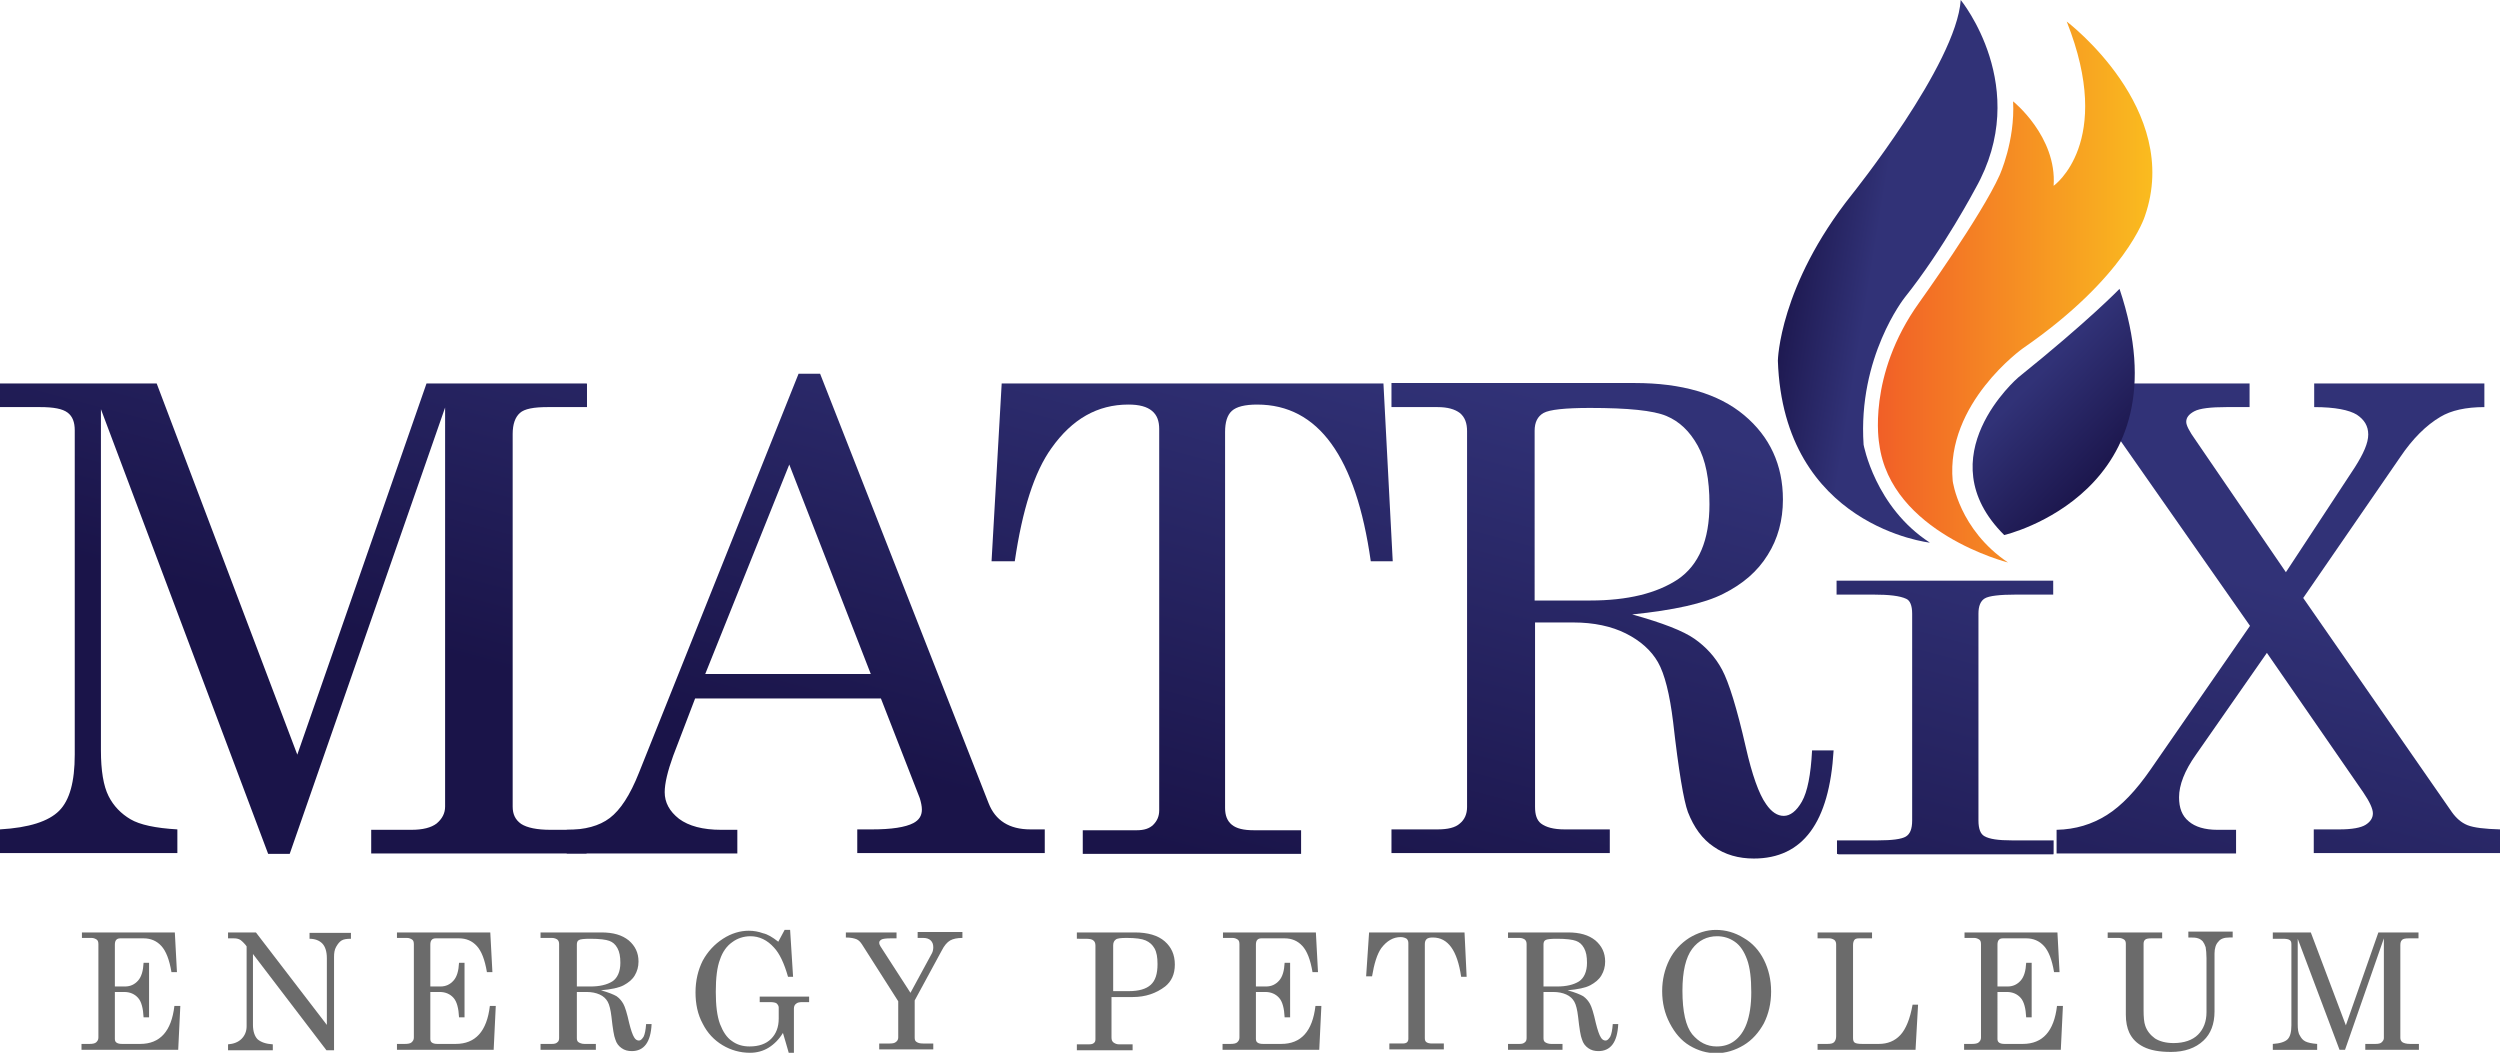
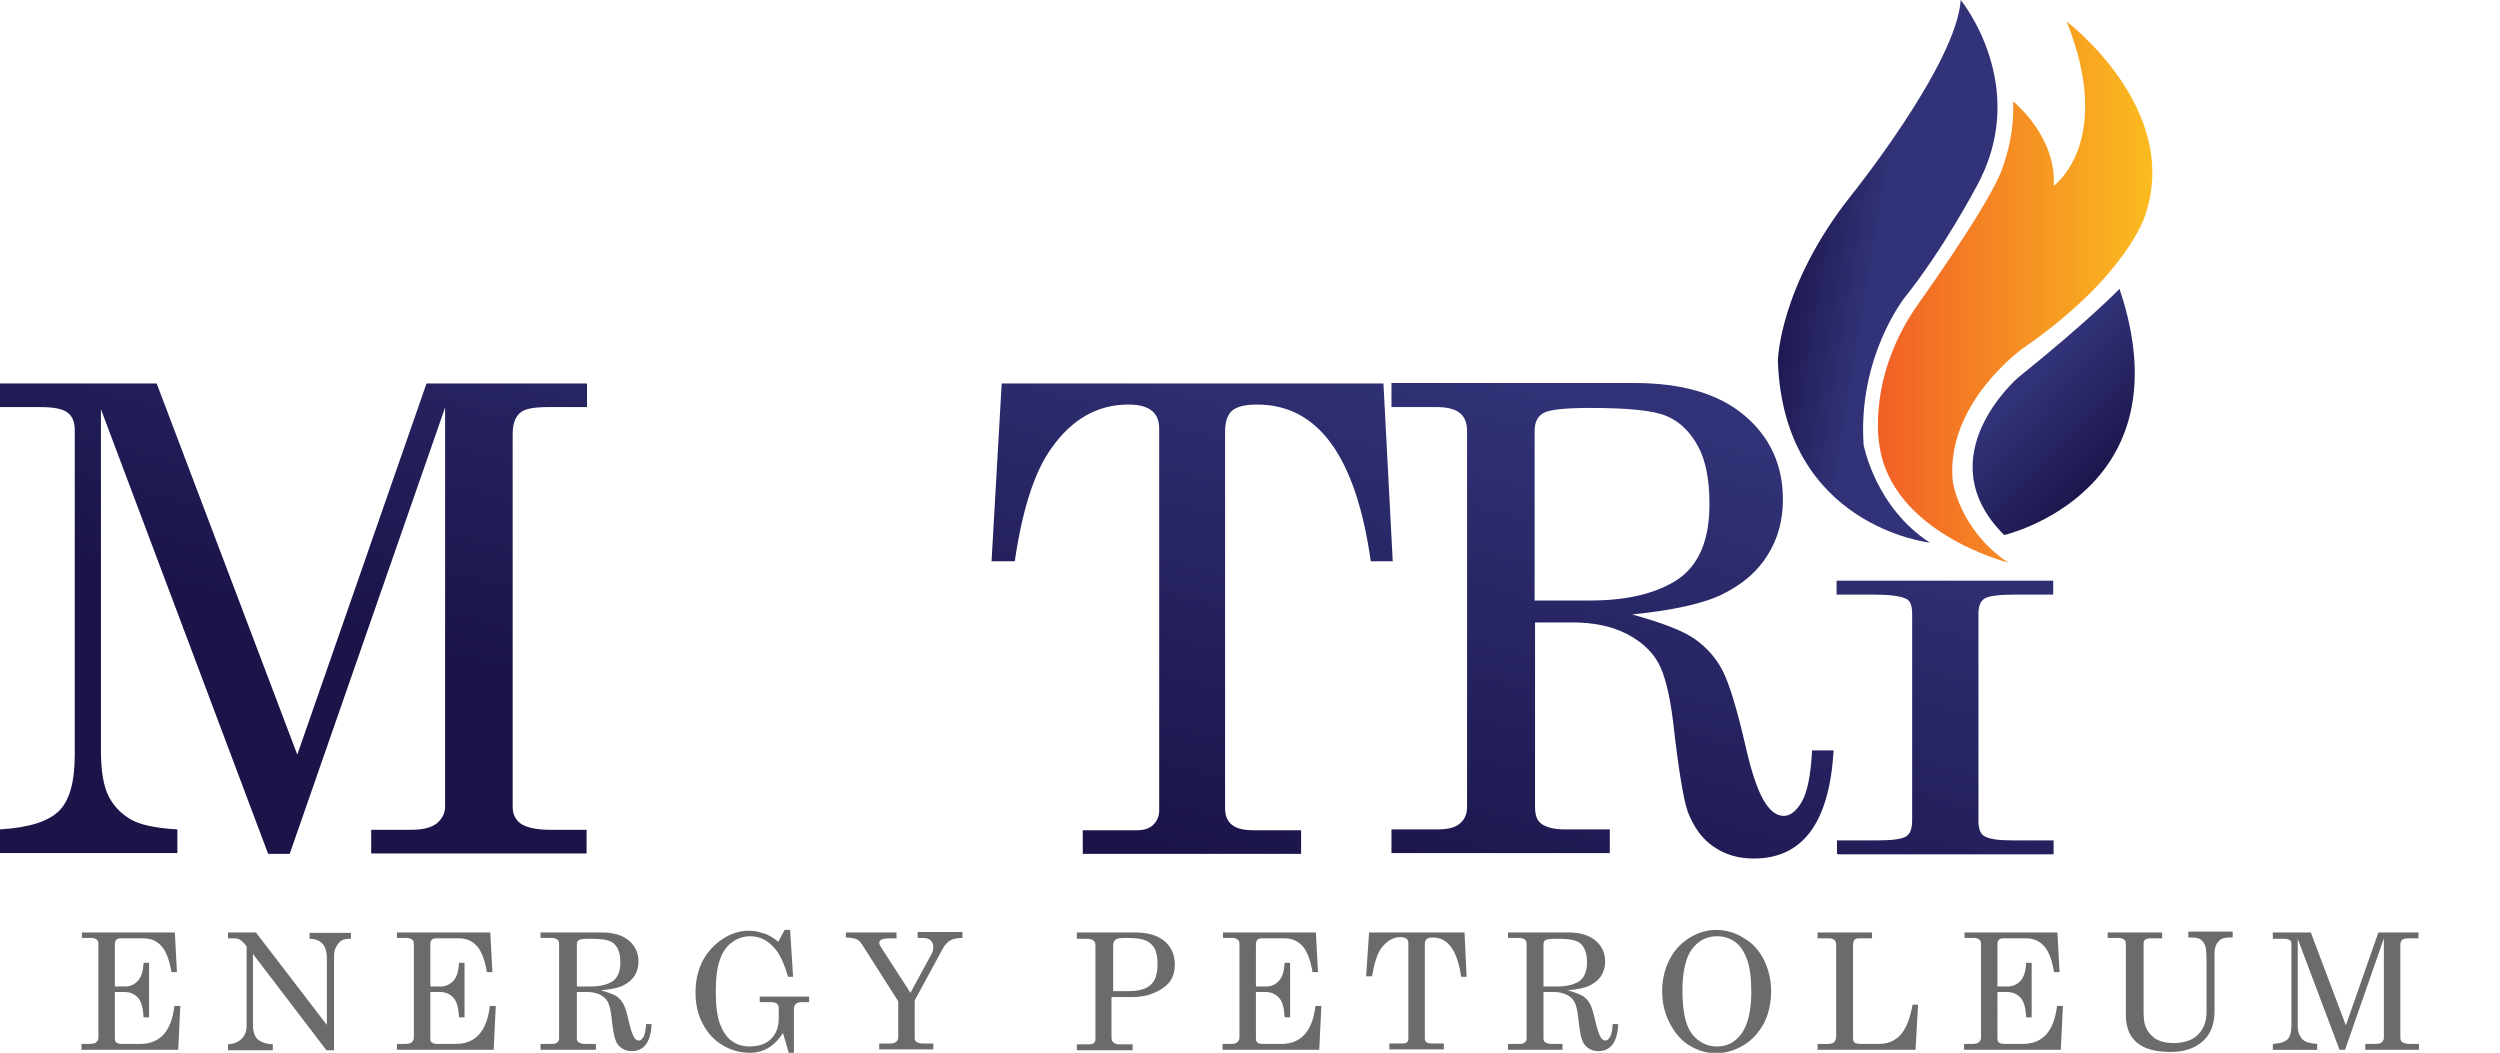
<svg xmlns="http://www.w3.org/2000/svg" xmlns:xlink="http://www.w3.org/1999/xlink" id="Layer_1" x="0px" y="0px" viewBox="0 0 592 249.3" style="enable-background:new 0 0 592 249.3;" xml:space="preserve">
  <style type="text/css">			.st0{clip-path:url(#SVGID_00000078027608750034102010000000181951659195799174_);fill:url(#SVGID_00000111911597930296662690000012613220202277857440_);}			.st1{clip-path:url(#SVGID_00000000945397034441233370000017956426196019083949_);fill:url(#SVGID_00000051385690657980824290000008267214946582062270_);}			.st2{clip-path:url(#SVGID_00000130649306233739195730000017471262455030594224_);fill:url(#SVGID_00000063619163213755339120000011845253926123275680_);}			.st3{clip-path:url(#SVGID_00000106121613352378200320000005637224285633685674_);fill:url(#SVGID_00000073701453665413311640000004276461483074518165_);}			.st4{clip-path:url(#SVGID_00000054226237407051048250000013451462236840394403_);fill:url(#SVGID_00000144323618381617082070000017700408991298396298_);}			.st5{clip-path:url(#SVGID_00000150090285127945459710000017146483927913163664_);fill:url(#SVGID_00000064324231202799538300000006026558613140595374_);}	.st6{fill:#6B6B6B;}			.st7{clip-path:url(#SVGID_00000124880679759470683680000012071002530427560370_);fill:url(#SVGID_00000126283856296042448920000002104733690132689053_);}			.st8{clip-path:url(#SVGID_00000150804803308798665050000007565929147110032538_);fill:url(#SVGID_00000098192412633730862920000005626845008812538522_);}			.st9{clip-path:url(#SVGID_00000109731311569605796860000005721032447080424618_);fill:url(#SVGID_00000180339050683135886010000010891352840904255423_);}</style>
  <g>
    <g>
      <defs>
        <path id="SVGID_1_" d="M101,90.8l-30.6,87.9L37.1,90.8H0v5.6h9.5c3.2,0,5.3,0.4,6.5,1.3c1.2,0.9,1.7,2.3,1.7,4.2v76.8    c0,6.4-1.2,10.8-3.7,13.3c-2.5,2.5-7.1,4-14,4.4v5.6h42v-5.6c-5.2-0.3-8.9-1.1-11.1-2.4c-2.2-1.3-4-3.1-5.2-5.5    c-1.2-2.4-1.8-6-1.8-10.8V96.9l39.6,105.3h5.1l36.8-105.7V191c0,1.6-0.7,2.9-2,4c-1.3,1-3.3,1.5-6,1.5h-9.5v5.6h51v-5.6h-8.5    c-3.3,0-5.6-0.5-7-1.4c-1.4-1-2-2.3-2-4.1v-88.2c0-2.4,0.6-4,1.7-5c1.1-1,3.3-1.4,6.6-1.4h9.3v-5.6H101z" />
      </defs>
      <clipPath id="SVGID_00000055680944105624882550000014606546549561069718_">
        <use xlink:href="#SVGID_1_" style="overflow:visible;" />
      </clipPath>
      <linearGradient id="SVGID_00000119824607707999909420000012807675600559897222_" gradientUnits="userSpaceOnUse" x1="1.563" y1="599.961" x2="3.705" y2="599.961" gradientTransform="matrix(15.319 -57.532 -57.532 -15.319 34562.617 9426.61)">
        <stop offset="0" style="stop-color:#1A1449" />
        <stop offset="1" style="stop-color:#313277" />
      </linearGradient>
      <polygon style="clip-path:url(#SVGID_00000055680944105624882550000014606546549561069718_);fill:url(#SVGID_00000119824607707999909420000012807675600559897222_);" points="   -27.7,194.8 9.2,56.3 166.6,98.2 129.7,236.7   " />
    </g>
    <g>
      <defs>
        <path id="SVGID_00000095327847017235086380000006065463400268949635_" d="M186.9,110l19.3,49.6H167L186.9,110z M189.1,88.5    L151.3,183c-2.1,5.3-4.4,8.8-6.9,10.7s-5.9,2.8-10.2,2.8v5.6h40.4v-5.6h-3.8c-4.4,0-7.7-0.9-10-2.6c-2.3-1.8-3.4-3.9-3.4-6.3    c0-2.1,0.7-5,2-8.6l5.2-13.6h44l9.2,23.6c0.3,1,0.5,1.9,0.5,2.7c0,1.5-0.7,2.5-2,3.2c-1.9,1-5.2,1.5-9.8,1.5H203v5.6h44.4v-5.6    H244c-5,0-8.3-2.1-9.9-6.2L194.2,88.5H189.1z" />
      </defs>
      <clipPath id="SVGID_00000060734586474897198640000009394857900454912141_">
        <use xlink:href="#SVGID_00000095327847017235086380000006065463400268949635_" style="overflow:visible;" />
      </clipPath>
      <linearGradient id="SVGID_00000109710230341771211160000011940498306510360244_" gradientUnits="userSpaceOnUse" x1="1.563" y1="599.023" x2="3.705" y2="599.023" gradientTransform="matrix(15.319 -57.532 -57.532 -15.319 34621.66 9442.332)">
        <stop offset="0" style="stop-color:#1A1449" />
        <stop offset="1" style="stop-color:#313277" />
      </linearGradient>
-       <polygon style="clip-path:url(#SVGID_00000060734586474897198640000009394857900454912141_);fill:url(#SVGID_00000109710230341771211160000011940498306510360244_);" points="   105.9,194.7 141.6,60.3 275.7,96 239.9,230.4   " />
    </g>
    <g>
      <defs>
        <path id="SVGID_00000147200958841618243580000015422571426043314826_" d="M237.2,90.8l-2.4,42.1h5.5c1.8-12.2,4.6-21.1,8.7-26.8    c4.9-6.9,10.9-10.3,18.2-10.3c2.6,0,4.4,0.5,5.6,1.5c1.2,1,1.7,2.4,1.7,4.3v90.3c0,1.4-0.5,2.5-1.4,3.4c-0.9,0.9-2.2,1.3-3.9,1.3    h-12.8v5.6h51.7v-5.6h-11.2c-2.4,0-4.1-0.4-5.2-1.3c-1.1-0.9-1.6-2.2-1.6-4v-89c0-2.3,0.5-4,1.6-5c1.1-1,3.1-1.5,6-1.5    c14.5,0,23.4,12.4,26.9,37.1h5.2l-2.2-42.1H237.2z" />
      </defs>
      <clipPath id="SVGID_00000135692041817472226770000010421949978214824358_">
        <use xlink:href="#SVGID_00000147200958841618243580000015422571426043314826_" style="overflow:visible;" />
      </clipPath>
      <linearGradient id="SVGID_00000066485823026269204850000008862664642091294629_" gradientUnits="userSpaceOnUse" x1="1.563" y1="598.059" x2="3.705" y2="598.059" gradientTransform="matrix(15.319 -57.532 -57.532 -15.319 34651.918 9450.389)">
        <stop offset="0" style="stop-color:#1A1449" />
        <stop offset="1" style="stop-color:#313277" />
      </linearGradient>
      <polygon style="clip-path:url(#SVGID_00000135692041817472226770000010421949978214824358_);fill:url(#SVGID_00000066485823026269204850000008862664642091294629_);" points="   207.1,194.8 241.1,67.2 357.5,98.2 323.5,225.8   " />
    </g>
    <g>
      <defs>
        <path id="SVGID_00000127724238905369374230000000325313004131367073_" d="M363.4,102c0-2,0.7-3.4,2.1-4.2c1.4-0.8,5.1-1.2,11-1.2    c9,0,15,0.6,18.1,1.9c3.1,1.3,5.5,3.6,7.4,7c1.9,3.4,2.8,8,2.8,13.9c0,8.5-2.5,14.4-7.5,17.8c-5,3.3-11.9,5-20.7,5h-13.2V102z     M329.5,90.8v5.6h10.9c2.4,0,4.1,0.5,5.3,1.4c1.2,1,1.7,2.4,1.7,4.3v89c0,1.7-0.6,3-1.7,3.9c-1.1,1-2.9,1.4-5.3,1.4h-10.9v5.6    h51.7v-5.6h-10.7c-2.6,0-4.4-0.5-5.6-1.4c-1-0.8-1.4-2.1-1.4-3.9v-43.7h9.1c4.8,0,9,0.9,12.4,2.6s6,4,7.6,6.8    c1.6,2.8,2.8,7.6,3.6,14.2c1.3,11.5,2.5,18.6,3.5,21.3c1.4,3.6,3.4,6.4,6.1,8.2c2.7,1.9,5.9,2.8,9.5,2.8    c11.6,0,17.9-8.5,18.9-25.6h-5.1c-0.3,5.8-1.1,9.8-2.4,12.1c-1.3,2.3-2.8,3.4-4.3,3.4c-1.5,0-2.9-0.9-4.2-2.8    c-1.7-2.4-3.3-6.9-4.8-13.5c-2.1-9.2-4-15.3-5.6-18.3c-1.6-3-3.8-5.4-6.5-7.3c-2.7-1.9-7.6-3.8-14.8-5.8c9.8-1,17.1-2.6,21.6-4.9    c4.6-2.3,8.1-5.3,10.5-9.2c2.4-3.8,3.6-8.2,3.6-13.1c0-8.2-3.1-14.9-9.2-20c-6.1-5.1-14.8-7.6-25.9-7.6H329.5z" />
      </defs>
      <clipPath id="SVGID_00000164512398639453176900000006095678056062923410_">
        <use xlink:href="#SVGID_00000127724238905369374230000000325313004131367073_" style="overflow:visible;" />
      </clipPath>
      <linearGradient id="SVGID_00000162345078038785322870000018404105815669413566_" gradientUnits="userSpaceOnUse" x1="1.563" y1="597.236" x2="3.705" y2="597.236" gradientTransform="matrix(15.319 -57.532 -57.532 -15.319 34697.676 9462.572)">
        <stop offset="0" style="stop-color:#1A1449" />
        <stop offset="1" style="stop-color:#313277" />
      </linearGradient>
      <polygon style="clip-path:url(#SVGID_00000164512398639453176900000006095678056062923410_);fill:url(#SVGID_00000162345078038785322870000018404105815669413566_);" points="   301.5,195.9 336.4,64.8 462.1,98.3 427.2,229.3   " />
    </g>
    <g>
      <defs>
        <path id="SVGID_00000035520528244412586210000014435326885091023528_" d="M434.9,137.5v3.3h8.7c3.8,0,6.3,0.3,7.8,1    c0.9,0.4,1.4,1.6,1.4,3.5v49c0,2-0.5,3.2-1.5,3.8c-1,0.6-3.2,0.9-6.6,0.9h-9.7v3.3h51.3v-3.3h-9.9c-3.2,0-5.3-0.3-6.5-1    c-0.9-0.5-1.4-1.7-1.4-3.7v-49c0-1.8,0.5-3,1.5-3.6c1-0.6,3.5-0.9,7.4-0.9h8.8v-3.3H434.9z" />
      </defs>
      <clipPath id="SVGID_00000100374460743164901790000008636708144017248929_">
        <use xlink:href="#SVGID_00000035520528244412586210000014435326885091023528_" style="overflow:visible;" />
      </clipPath>
      <linearGradient id="SVGID_00000140006518448949471400000014876996085564714940_" gradientUnits="userSpaceOnUse" x1="1.563" y1="596.524" x2="3.705" y2="596.524" gradientTransform="matrix(15.319 -57.532 -57.532 -15.319 34735.867 9472.742)">
        <stop offset="0" style="stop-color:#1A1449" />
        <stop offset="1" style="stop-color:#313277" />
      </linearGradient>
      <polygon style="clip-path:url(#SVGID_00000100374460743164901790000008636708144017248929_);fill:url(#SVGID_00000140006518448949471400000014876996085564714940_);" points="   418.8,197.9 438.3,124.7 502.3,141.8 482.9,214.9   " />
    </g>
    <g>
      <defs>
        <path id="SVGID_00000066507037054764088540000004510540391959051179_" d="M548,90.8v5.6c5,0,8.3,0.7,10.1,1.8    c1.8,1.2,2.7,2.7,2.7,4.7c0,2-1.1,4.5-3.2,7.8l-16.3,24.8l-21.4-31.3c-1.5-2.1-2.2-3.5-2.2-4.3c0-1,0.6-1.8,1.9-2.5    c1.3-0.7,3.9-1,7.7-1h5.4v-5.6H487v5.6c4.1,0,7,0.6,8.9,1.5c1.9,1,4,3.2,6.4,6.7l30.5,43.6l-23.6,34.1    c-3.4,4.9-6.8,8.5-10.3,10.7c-3.5,2.2-7.4,3.4-11.9,3.5v5.6h42.5v-5.6h-4.4c-3,0-5.3-0.7-6.8-2c-1.6-1.3-2.3-3.2-2.3-5.7    c0-2.9,1.3-6.3,4-10.1l16.8-24.1l22.8,33c1.5,2.2,2.3,3.9,2.3,5c0,1.1-0.6,2-1.7,2.7c-1.1,0.7-3.2,1.1-6.2,1.1h-6.1v5.6H592v-5.6    c-3.6-0.1-6.2-0.4-7.7-1c-1.5-0.6-2.7-1.7-3.7-3.1l-35.2-50.7l23-33.4c2.9-4.3,6.1-7.5,9.5-9.5c2.5-1.5,6-2.3,10.4-2.3v-5.6H548z    " />
      </defs>
      <clipPath id="SVGID_00000155837855669225159260000010747363395763999622_">
        <use xlink:href="#SVGID_00000066507037054764088540000004510540391959051179_" style="overflow:visible;" />
      </clipPath>
      <linearGradient id="SVGID_00000054960168010300750960000003987705064422050991_" gradientUnits="userSpaceOnUse" x1="1.563" y1="595.894" x2="3.705" y2="595.894" gradientTransform="matrix(15.319 -57.532 -57.532 -15.319 34767.586 9481.188)">
        <stop offset="0" style="stop-color:#1A1449" />
        <stop offset="1" style="stop-color:#313277" />
      </linearGradient>
-       <polygon style="clip-path:url(#SVGID_00000155837855669225159260000010747363395763999622_);fill:url(#SVGID_00000054960168010300750960000003987705064422050991_);" points="   459.4,194.8 494,64.7 619.7,98.2 585.1,228.3   " />
    </g>
    <path class="st6" d="M19.3,220.8h22.1l0.5,9.4h-1.3c-0.5-3-1.3-5-2.4-6.2c-1.1-1.2-2.5-1.8-4.2-1.8h-5.5c-0.4,0-0.8,0.1-1,0.4  c-0.2,0.2-0.3,0.6-0.3,1.1v9.9h2.4c1.3,0,2.3-0.5,3.1-1.4c0.8-0.9,1.2-2.3,1.3-4.2h1.3v12.9H34c-0.1-2.1-0.5-3.7-1.3-4.6  c-0.8-0.9-1.9-1.4-3.3-1.4h-2.2V246c0,0.4,0.1,0.7,0.4,0.9c0.3,0.2,0.7,0.3,1.3,0.3h4.3c4.7,0,7.4-3,8.1-9h1.4l-0.5,10.4H19.3v-1.4  h1.9c0.7,0,1.3-0.1,1.6-0.4c0.3-0.3,0.5-0.6,0.5-1.1v-22.1c0-0.5-0.1-0.9-0.4-1.1c-0.3-0.2-0.7-0.4-1.2-0.4h-2.3V220.8z" />
    <path class="st6" d="M54,220.8h6.6l16.8,21.9v-15.8c0-1.6-0.4-2.8-1.1-3.5c-0.7-0.7-1.7-1.1-3-1.1v-1.4h9.8v1.4  c-1,0-1.7,0.1-2.2,0.4c-0.5,0.3-0.9,0.8-1.3,1.5c-0.4,0.7-0.5,1.5-0.5,2.4v22.1h-1.8l-17.4-22.8v16.8c0,1.5,0.4,2.7,1.1,3.4  c0.8,0.7,2,1.1,3.6,1.2v1.4H54v-1.4c1.3-0.1,2.4-0.5,3.2-1.3c0.8-0.8,1.2-1.8,1.2-3v-18.9l-0.3-0.4c-0.6-0.7-1.1-1.1-1.3-1.2  c-0.4-0.2-0.8-0.3-1.4-0.3H54V220.8z" />
    <path class="st6" d="M94,220.8h22.1l0.5,9.4h-1.3c-0.5-3-1.3-5-2.4-6.2c-1.1-1.2-2.5-1.8-4.2-1.8h-5.5c-0.4,0-0.8,0.1-1,0.4  c-0.2,0.2-0.3,0.6-0.3,1.1v9.9h2.4c1.3,0,2.3-0.5,3.1-1.4c0.8-0.9,1.2-2.3,1.3-4.2h1.3v12.9h-1.3c-0.1-2.1-0.5-3.7-1.3-4.6  c-0.8-0.9-1.9-1.4-3.3-1.4h-2.2V246c0,0.4,0.1,0.7,0.4,0.9c0.3,0.2,0.7,0.3,1.3,0.3h4.3c4.7,0,7.4-3,8.1-9h1.4l-0.5,10.4H94v-1.4  h1.9c0.7,0,1.3-0.1,1.6-0.4c0.3-0.3,0.5-0.6,0.5-1.1v-22.1c0-0.5-0.1-0.9-0.4-1.1c-0.3-0.2-0.7-0.4-1.2-0.4H94V220.8z" />
    <path class="st6" d="M128,220.8h14.4c2.8,0,4.9,0.6,6.5,1.9c1.5,1.3,2.3,2.9,2.3,5c0,1.2-0.3,2.3-0.9,3.3c-0.6,1-1.5,1.7-2.6,2.3  c-1.1,0.6-3,1-5.4,1.2c1.8,0.5,3,1,3.7,1.4c0.7,0.5,1.2,1.1,1.6,1.8c0.4,0.7,0.9,2.3,1.4,4.6c0.4,1.6,0.8,2.8,1.2,3.4  c0.3,0.5,0.7,0.7,1.1,0.7c0.4,0,0.7-0.3,1.1-0.9c0.3-0.6,0.5-1.6,0.6-3h1.3c-0.2,4.3-1.8,6.4-4.7,6.4c-0.9,0-1.7-0.2-2.4-0.7  c-0.7-0.5-1.2-1.1-1.5-2.1c-0.3-0.7-0.6-2.5-0.9-5.3c-0.2-1.7-0.5-2.9-0.9-3.6c-0.4-0.7-1-1.3-1.9-1.7c-0.9-0.4-1.9-0.6-3.1-0.6  h-2.3v10.9c0,0.5,0.1,0.8,0.4,1c0.3,0.2,0.8,0.4,1.4,0.4h2.7v1.4H128v-1.4h2.7c0.6,0,1-0.1,1.3-0.4c0.3-0.2,0.4-0.6,0.4-1v-22.2  c0-0.5-0.1-0.8-0.4-1.1c-0.3-0.2-0.7-0.4-1.3-0.4H128V220.8z M136.5,233.6h3.3c2.2,0,3.9-0.4,5.2-1.2c1.2-0.8,1.9-2.3,1.9-4.4  c0-1.5-0.2-2.6-0.7-3.5c-0.5-0.9-1.1-1.4-1.9-1.7c-0.8-0.3-2.3-0.5-4.5-0.5c-1.5,0-2.4,0.1-2.7,0.3c-0.4,0.2-0.5,0.6-0.5,1.1V233.6  z" />
    <path class="st6" d="M184.3,223l1.5-2.8h1.3l0.7,11.1h-1.2c-0.9-3.2-2-5.5-3.3-6.9c-1.6-1.8-3.5-2.7-5.6-2.7  c-1.6,0-3.1,0.5-4.3,1.4c-1.3,0.9-2.3,2.3-2.9,4.1c-0.7,1.8-1,4.4-1,7.7c0,3.2,0.3,5.7,1,7.6c0.7,1.8,1.6,3.2,2.8,4  c1.2,0.9,2.6,1.3,4.2,1.3c2.2,0,3.9-0.6,5.1-1.8c1.2-1.2,1.8-2.8,1.8-4.8v-2.6c0-0.4-0.2-0.7-0.5-1c-0.3-0.2-0.8-0.3-1.6-0.3h-2.4  v-1.3h11.7v1.3h-1.6c-0.7,0-1.2,0.1-1.5,0.4c-0.3,0.2-0.5,0.6-0.5,1.1v10.6h-1.2c-0.5-1.7-0.9-3.2-1.4-4.8  c-0.9,1.5-2.1,2.7-3.4,3.5c-1.3,0.8-2.8,1.2-4.4,1.2c-2.3,0-4.5-0.6-6.5-1.8c-2-1.2-3.6-2.9-4.7-5.1c-1.2-2.2-1.7-4.7-1.7-7.4  c0-2.8,0.6-5.3,1.7-7.5c1.2-2.2,2.8-3.9,4.8-5.2c2-1.3,4.1-1.9,6.1-1.9c1.2,0,2.3,0.2,3.4,0.6C181.7,221.2,182.9,221.9,184.3,223" />
    <path class="st6" d="M200.1,220.8h12.2v1.4h-1.4c-1.1,0-1.9,0.1-2.2,0.3c-0.3,0.2-0.5,0.4-0.5,0.7c0,0.3,0.1,0.6,0.3,0.9l7.1,11  l5.1-9.4c0.2-0.4,0.3-0.9,0.3-1.4c0-0.7-0.2-1.2-0.6-1.6c-0.4-0.4-1-0.6-1.8-0.6h-1.3v-1.4h10.6v1.4c-1.2,0-2.2,0.2-2.9,0.6  c-0.7,0.4-1.4,1.2-2,2.4l-6.4,11.8v8.8c0,0.5,0.1,0.8,0.4,1c0.4,0.3,0.9,0.4,1.6,0.4h2.4v1.4h-12.8v-1.4h2.5c0.7,0,1.2-0.1,1.5-0.4  c0.3-0.2,0.5-0.6,0.5-1v-8.6l-8.6-13.5c-0.4-0.6-0.8-1-1.3-1.2c-0.5-0.2-1.3-0.4-2.5-0.4V220.8z" />
    <path class="st6" d="M255,220.8h13.7c3.1,0,5.5,0.7,7.1,2.1c1.6,1.4,2.4,3.2,2.4,5.5c0,2.3-0.8,4-2.3,5.2c-2.1,1.6-4.6,2.5-7.7,2.5  h-5v9.5c0,0.6,0.1,0.9,0.4,1.2c0.4,0.3,0.8,0.5,1.4,0.5h3.2v1.4H255v-1.4h2.8c0.6,0,1-0.1,1.2-0.3c0.3-0.2,0.4-0.5,0.4-0.9v-22.2  c0-0.6-0.2-1-0.5-1.2c-0.3-0.3-0.9-0.4-1.9-0.4H255V220.8z M263.5,234.7h3.8c2.4,0,4.1-0.5,5.2-1.5c1.1-1,1.6-2.6,1.6-4.9  c0-1.6-0.2-2.8-0.7-3.7c-0.5-0.9-1.2-1.5-2.1-1.9c-0.9-0.4-2.4-0.6-4.5-0.6c-1.4,0-2.3,0.1-2.6,0.4c-0.4,0.3-0.6,0.7-0.6,1.4V234.7  z" />
    <path class="st6" d="M289.5,220.8h22.1l0.5,9.4h-1.3c-0.5-3-1.3-5-2.4-6.2c-1.1-1.2-2.5-1.8-4.2-1.8h-5.5c-0.4,0-0.8,0.1-1,0.4  c-0.2,0.2-0.3,0.6-0.3,1.1v9.9h2.4c1.3,0,2.3-0.5,3.1-1.4c0.8-0.9,1.2-2.3,1.3-4.2h1.3v12.9h-1.3c-0.1-2.1-0.5-3.7-1.3-4.6  c-0.8-0.9-1.9-1.4-3.3-1.4h-2.2V246c0,0.4,0.1,0.7,0.4,0.9c0.3,0.2,0.7,0.3,1.3,0.3h4.3c4.7,0,7.4-3,8.1-9h1.4l-0.5,10.4h-22.9  v-1.4h1.9c0.7,0,1.3-0.1,1.6-0.4c0.3-0.3,0.5-0.6,0.5-1.1v-22.1c0-0.5-0.1-0.9-0.4-1.1c-0.3-0.2-0.7-0.4-1.2-0.4h-2.3V220.8z" />
    <path class="st6" d="M324.2,220.8h22.6l0.5,10.5h-1.3c-0.9-6.2-3.1-9.3-6.7-9.3c-0.7,0-1.2,0.1-1.5,0.4c-0.3,0.3-0.4,0.7-0.4,1.2  v22.2c0,0.5,0.1,0.8,0.4,1c0.3,0.2,0.7,0.3,1.3,0.3h2.8v1.4H329v-1.4h3.2c0.4,0,0.8-0.1,1-0.3c0.2-0.2,0.3-0.5,0.3-0.8v-22.6  c0-0.5-0.1-0.8-0.4-1.1c-0.3-0.2-0.8-0.4-1.4-0.4c-1.8,0-3.3,0.9-4.6,2.6c-1,1.4-1.7,3.7-2.2,6.7h-1.4L324.2,220.8z" />
    <path class="st6" d="M356.9,220.8h14.4c2.8,0,4.9,0.6,6.5,1.9c1.5,1.3,2.3,2.9,2.3,5c0,1.2-0.3,2.3-0.9,3.3c-0.6,1-1.5,1.7-2.6,2.3  c-1.1,0.6-3,1-5.4,1.2c1.8,0.5,3,1,3.7,1.4c0.7,0.5,1.2,1.1,1.6,1.8c0.4,0.7,0.9,2.3,1.4,4.6c0.4,1.6,0.8,2.8,1.2,3.4  c0.3,0.5,0.7,0.7,1.1,0.7c0.4,0,0.7-0.3,1.1-0.9c0.3-0.6,0.5-1.6,0.6-3h1.3c-0.2,4.3-1.8,6.4-4.7,6.4c-0.9,0-1.7-0.2-2.4-0.7  c-0.7-0.5-1.2-1.1-1.5-2.1c-0.3-0.7-0.6-2.5-0.9-5.3c-0.2-1.7-0.5-2.9-0.9-3.6c-0.4-0.7-1-1.3-1.9-1.7c-0.9-0.4-1.9-0.6-3.1-0.6  h-2.3v10.9c0,0.5,0.1,0.8,0.4,1c0.3,0.2,0.8,0.4,1.4,0.4h2.7v1.4h-12.9v-1.4h2.7c0.6,0,1-0.1,1.3-0.4c0.3-0.2,0.4-0.6,0.4-1v-22.2  c0-0.5-0.1-0.8-0.4-1.1c-0.3-0.2-0.7-0.4-1.3-0.4h-2.7V220.8z M365.4,233.6h3.3c2.2,0,3.9-0.4,5.2-1.2c1.2-0.8,1.9-2.3,1.9-4.4  c0-1.5-0.2-2.6-0.7-3.5c-0.5-0.9-1.1-1.4-1.9-1.7c-0.8-0.3-2.3-0.5-4.5-0.5c-1.5,0-2.4,0.1-2.7,0.3c-0.4,0.2-0.5,0.6-0.5,1.1V233.6  z" />
    <path class="st6" d="M406.3,220.2c2.3,0,4.5,0.6,6.6,1.9c2.1,1.2,3.7,3,4.8,5.2s1.7,4.7,1.7,7.5c0,2.8-0.6,5.3-1.7,7.5  c-1.2,2.2-2.8,4-4.8,5.2c-2,1.2-4.2,1.9-6.5,1.9c-2.2,0-4.3-0.6-6.3-1.8c-2-1.2-3.5-3-4.7-5.3c-1.2-2.3-1.8-4.8-1.8-7.6  c0-2.7,0.6-5.2,1.7-7.4c1.1-2.2,2.7-3.9,4.7-5.2C402,220.9,404.1,220.2,406.3,220.2 M406.6,221.7c-2.4,0-4.4,1-5.9,3  c-1.5,2-2.3,5.3-2.3,9.9c0,5,0.8,8.4,2.3,10.3c1.6,1.9,3.5,2.9,5.8,2.9c1.6,0,3-0.4,4.2-1.3c1.2-0.9,2.2-2.2,2.9-4.1  c0.7-1.9,1.1-4.4,1.1-7.4c0-3.3-0.3-5.9-1-7.8c-0.7-1.9-1.6-3.3-2.9-4.2S408.1,221.7,406.6,221.7" />
    <path class="st6" d="M430.4,220.8h12.9v1.4h-3.1c-0.5,0-0.9,0.1-1.1,0.4c-0.2,0.3-0.3,0.7-0.3,1.2v22c0,0.5,0.1,0.9,0.4,1.1  c0.3,0.2,0.9,0.3,1.8,0.3h3.9c2.1,0,3.8-0.7,5.1-2.1c1.3-1.4,2.3-3.8,2.9-7.2h1.3l-0.6,10.7h-23.2v-1.4h2.3c0.8,0,1.3-0.1,1.6-0.4  c0.3-0.3,0.5-0.8,0.5-1.4v-21.7c0-0.5-0.1-0.8-0.4-1.1c-0.3-0.2-0.7-0.4-1.2-0.4h-2.8V220.8z" />
    <path class="st6" d="M465.1,220.8h22.1l0.5,9.4h-1.3c-0.5-3-1.3-5-2.4-6.2c-1.1-1.2-2.5-1.8-4.2-1.8h-5.5c-0.4,0-0.8,0.1-1,0.4  c-0.2,0.2-0.3,0.6-0.3,1.1v9.9h2.4c1.3,0,2.3-0.5,3.1-1.4c0.8-0.9,1.2-2.3,1.3-4.2h1.3v12.9h-1.3c-0.1-2.1-0.5-3.7-1.3-4.6  c-0.8-0.9-1.9-1.4-3.3-1.4h-2.2V246c0,0.4,0.1,0.7,0.4,0.9c0.3,0.2,0.7,0.3,1.3,0.3h4.3c4.7,0,7.4-3,8.1-9h1.4l-0.5,10.4h-22.9  v-1.4h1.9c0.7,0,1.3-0.1,1.6-0.4c0.3-0.3,0.5-0.6,0.5-1.1v-22.1c0-0.5-0.1-0.9-0.4-1.1c-0.3-0.2-0.7-0.4-1.2-0.4h-2.3V220.8z" />
    <path class="st6" d="M499.2,220.8H512v1.4h-2.6c-0.7,0-1.2,0.1-1.4,0.3c-0.3,0.2-0.4,0.6-0.4,1v15.7c0,1.6,0.1,2.9,0.4,3.7  c0.4,1.2,1.2,2.2,2.3,3c1.1,0.7,2.6,1.1,4.4,1.1c2.5,0,4.5-0.7,5.8-2c1.3-1.3,2-3.1,2-5.3v-12.8c0-1.1-0.1-2-0.2-2.6  c-0.2-0.6-0.4-1-0.7-1.4c-0.3-0.3-0.7-0.6-1.1-0.7c-0.5-0.2-1.2-0.2-2.3-0.2v-1.4h10.5v1.4h-0.8c-1.2,0-2.1,0.3-2.6,1  c-0.6,0.6-0.9,1.6-0.9,2.8v13.7c0,3-0.9,5.3-2.6,6.9c-1.9,1.8-4.5,2.7-7.7,2.7c-2.8,0-4.9-0.4-6.5-1.2c-1.6-0.8-2.7-1.9-3.4-3.4  c-0.5-1.1-0.8-2.5-0.8-4.2v-16.8c0-0.4-0.1-0.8-0.4-1c-0.3-0.2-0.7-0.4-1.3-0.4h-2.6V220.8z" />
    <path class="st6" d="M537.9,220.8h9.3l8.3,22l7.7-22h9.5v1.4h-2.3c-0.8,0-1.4,0.1-1.6,0.4c-0.3,0.2-0.4,0.7-0.4,1.2v22  c0,0.4,0.2,0.8,0.5,1c0.3,0.2,0.9,0.4,1.8,0.4h2.1v1.4h-12.7v-1.4h2.4c0.7,0,1.2-0.1,1.5-0.4c0.3-0.3,0.5-0.6,0.5-1v-23.6  l-9.2,26.4h-1.3l-9.9-26.3v20.2c0,1.2,0.1,2.1,0.5,2.7c0.3,0.6,0.7,1.1,1.3,1.4c0.6,0.3,1.5,0.5,2.8,0.6v1.4h-10.5v-1.4  c1.7-0.1,2.9-0.5,3.5-1.1s0.9-1.7,0.9-3.3v-19.2c0-0.5-0.1-0.8-0.4-1c-0.3-0.2-0.8-0.3-1.6-0.3h-2.4V220.8z" />
    <g>
      <defs>
        <path id="SVGID_00000055682055527117763290000007757905833637609104_" d="M486.3,44c0.8-11.7-9.6-20-9.6-20    c0.5,9.4-3.2,17.5-3.2,17.5c-4.3,9.6-19,30.1-19,30.1c-12.5,17.4-9.5,33.5-9.5,33.5c2.7,21.1,30.5,28.1,30.5,28.1    c-11.6-7.8-13.1-19.3-13.1-19.3C460.7,95.5,479,82.5,479,82.5c24.5-16.9,28.9-31.3,28.9-31.3c8.9-25.4-18.5-46.1-18.5-46.1    C500.8,33.8,486.3,44,486.3,44" />
      </defs>
      <clipPath id="SVGID_00000119104309196218413590000015573355759509216411_">
        <use xlink:href="#SVGID_00000055682055527117763290000007757905833637609104_" style="overflow:visible;" />
      </clipPath>
      <linearGradient id="SVGID_00000018215706905877452440000000784301470329895834_" gradientUnits="userSpaceOnUse" x1="-1.505" y1="601.936" x2="0.637" y2="601.936" gradientTransform="matrix(30.412 0 0 -30.412 490.313 18375.309)">
        <stop offset="0" style="stop-color:#F15F27" />
        <stop offset="1" style="stop-color:#FABC1F" />
      </linearGradient>
      <rect x="441.9" y="5.1" style="clip-path:url(#SVGID_00000119104309196218413590000015573355759509216411_);fill:url(#SVGID_00000018215706905877452440000000784301470329895834_);" width="75" height="128.1" />
    </g>
    <g>
      <defs>
        <path id="SVGID_00000055670790297187115050000012024033744714996896_" d="M438.5,46.1C421.3,67.7,421,85.4,421,85.4    c1.3,39.3,36,43.1,36,43.1c-13-8.4-15.7-23.2-15.7-23.2c-1.4-20.8,9.7-34.8,9.7-34.8c9.2-11.5,16.8-25.9,16.8-25.9    C481.3,20.7,464.3,0,464.3,0C463.3,15.2,438.5,46.1,438.5,46.1" />
      </defs>
      <clipPath id="SVGID_00000080896221066902714110000006209612132385054892_">
        <use xlink:href="#SVGID_00000055670790297187115050000012024033744714996896_" style="overflow:visible;" />
      </clipPath>
      <linearGradient id="SVGID_00000083060489165718287950000014880688182619982252_" gradientUnits="userSpaceOnUse" x1="-8.562" y1="613.632" x2="-6.421" y2="613.632" gradientTransform="matrix(10.486 1.707 1.707 -10.486 -536.764 6508.617)">
        <stop offset="0" style="stop-color:#1A1449" />
        <stop offset="1" style="stop-color:#313277" />
      </linearGradient>
      <polygon style="clip-path:url(#SVGID_00000080896221066902714110000006209612132385054892_);fill:url(#SVGID_00000083060489165718287950000014880688182619982252_);" points="   422.5,-9.6 501.7,3.3 479.8,138 400.6,125.2   " />
    </g>
    <g>
      <defs>
        <path id="SVGID_00000124860853483985547620000003335987545129405372_" d="M477.9,89.4c0,0-21.9,18.8-3.3,37.3    c0,0,43.5-10.1,27.3-58.3C501.9,68.4,494.8,75.8,477.9,89.4" />
      </defs>
      <clipPath id="SVGID_00000021820679575494405440000010797179773399726013_">
        <use xlink:href="#SVGID_00000124860853483985547620000003335987545129405372_" style="overflow:visible;" />
      </clipPath>
      <linearGradient id="SVGID_00000129176240838685041130000009474150261144670367_" gradientUnits="userSpaceOnUse" x1="9.858" y1="586.784" x2="11.999" y2="586.784" gradientTransform="matrix(-9.917 -9.673 -9.673 9.917 6275.536 -5612.148)">
        <stop offset="0" style="stop-color:#1A1449" />
        <stop offset="1" style="stop-color:#313277" />
      </linearGradient>
      <polygon style="clip-path:url(#SVGID_00000021820679575494405440000010797179773399726013_);fill:url(#SVGID_00000129176240838685041130000009474150261144670367_);" points="   487.8,157.7 426.8,98.2 486.3,37.3 547.3,96.8   " />
    </g>
  </g>
</svg>